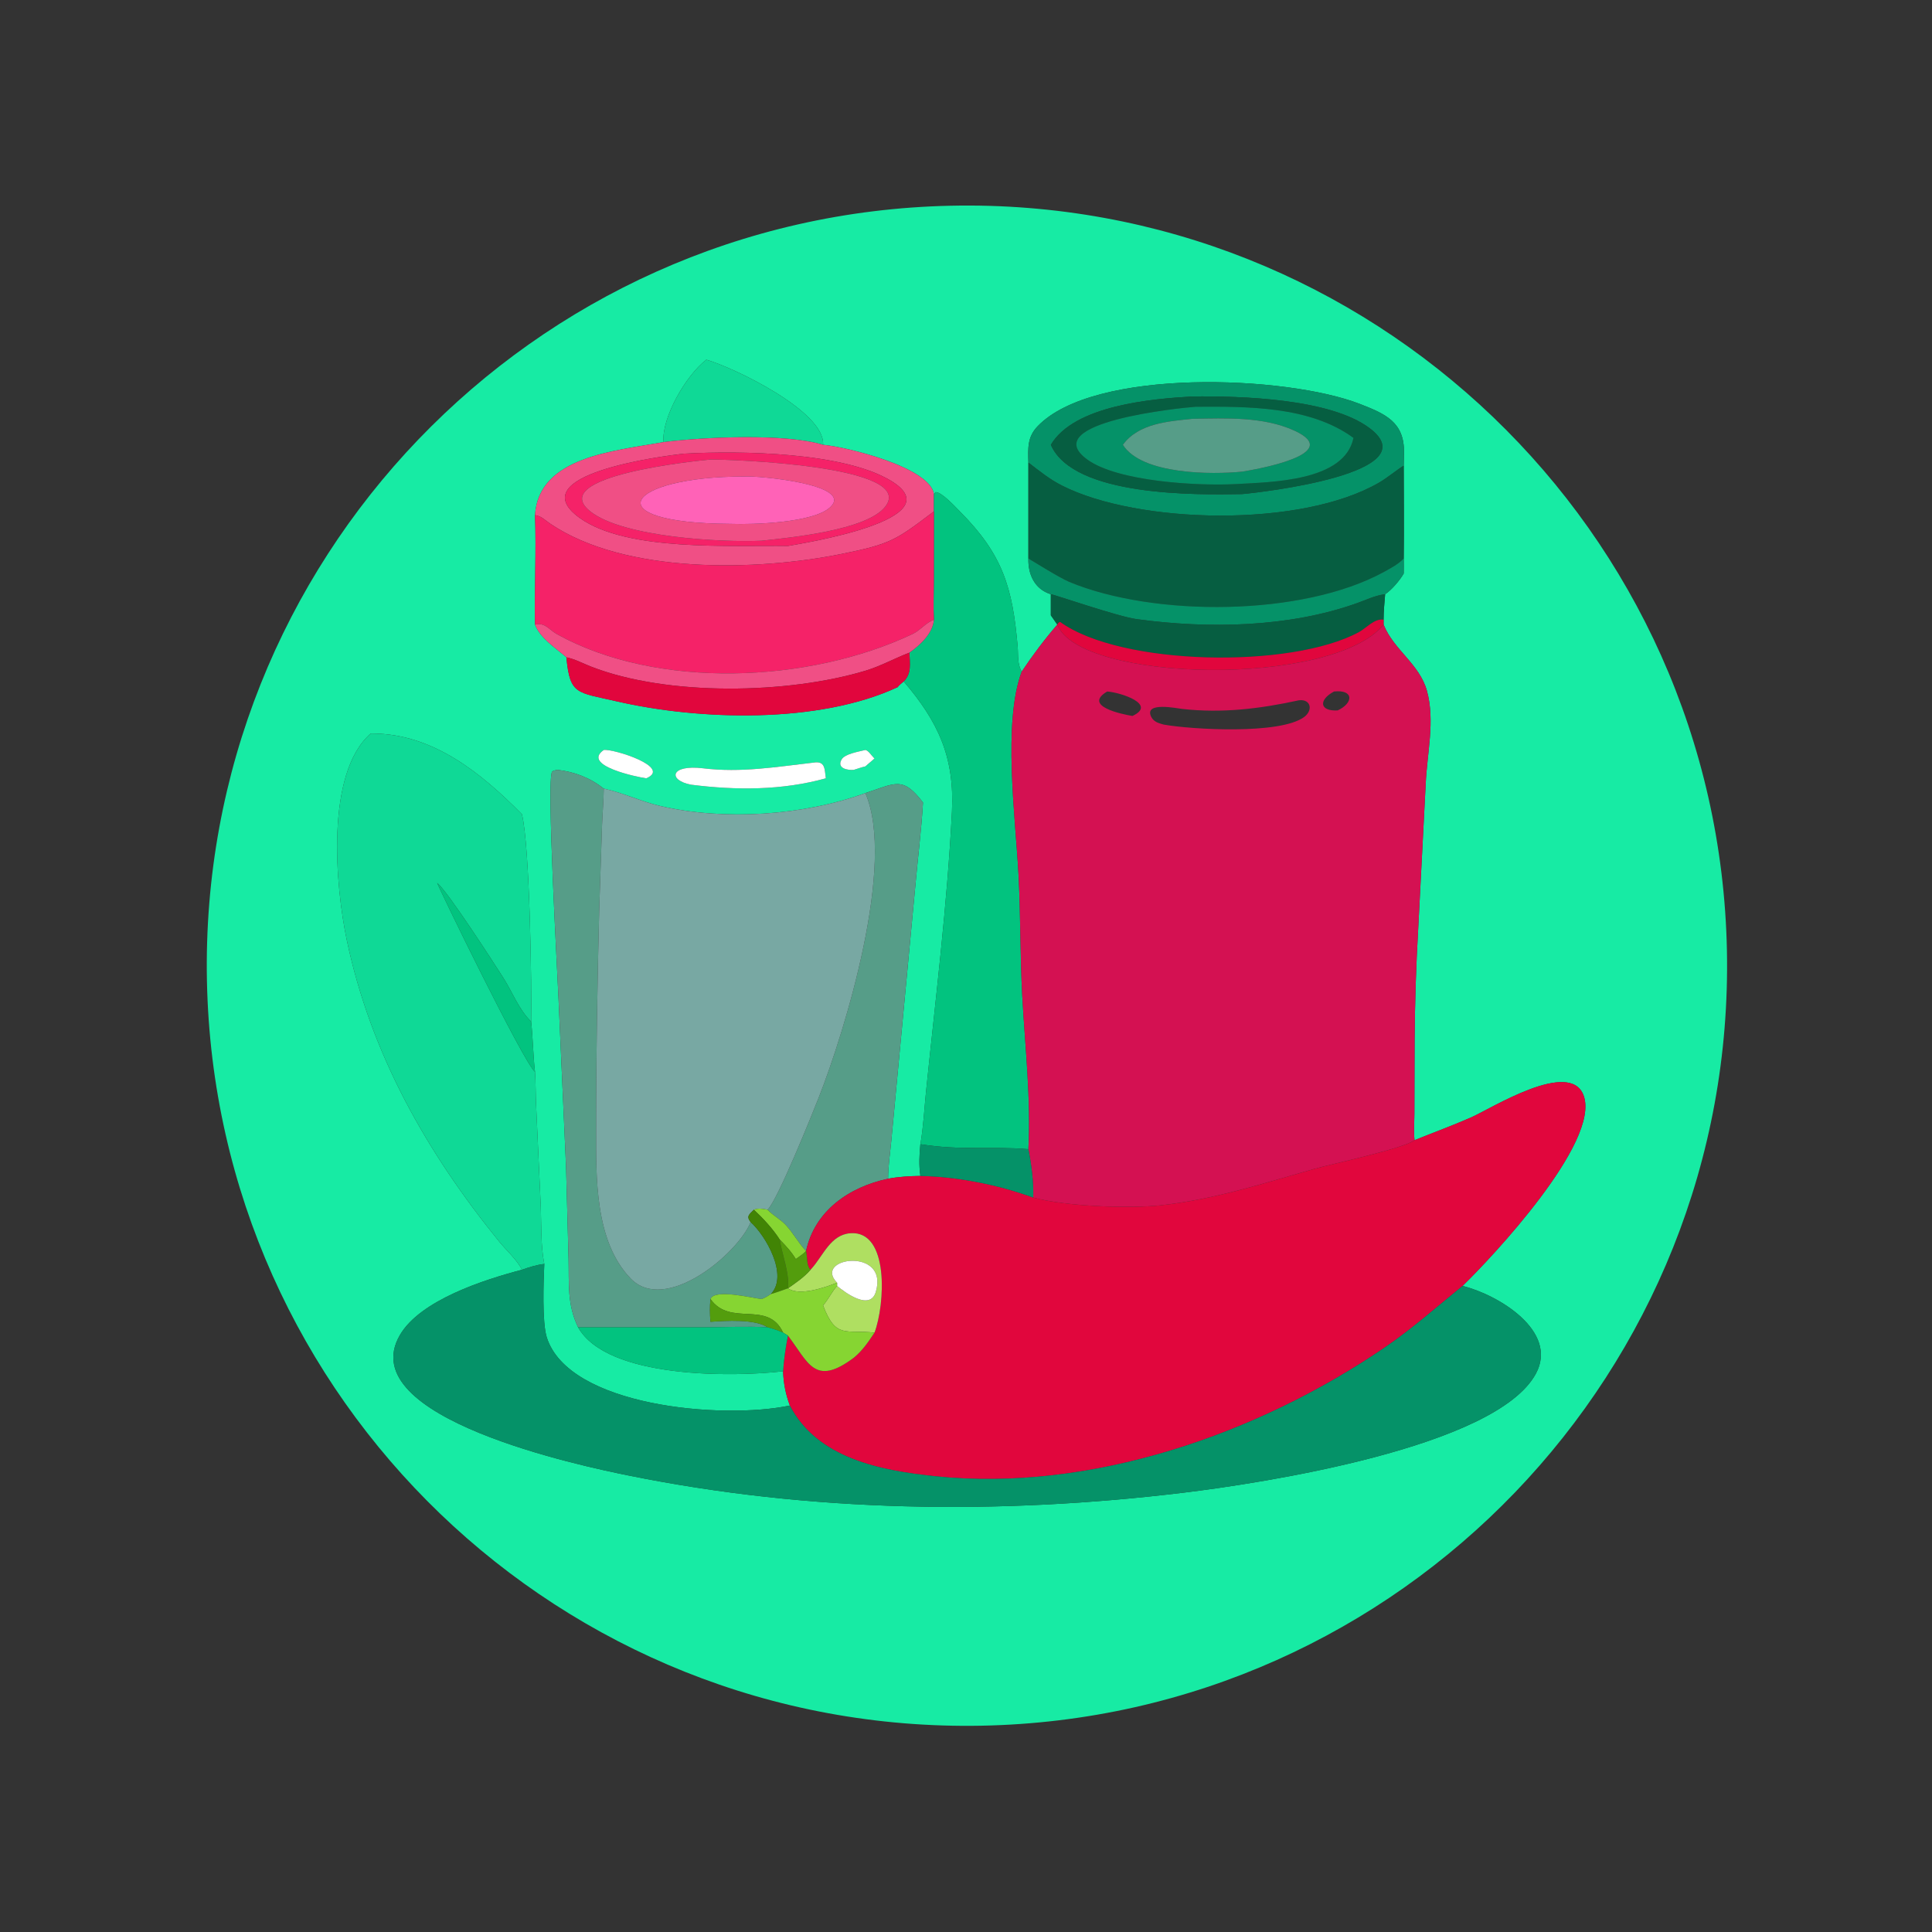
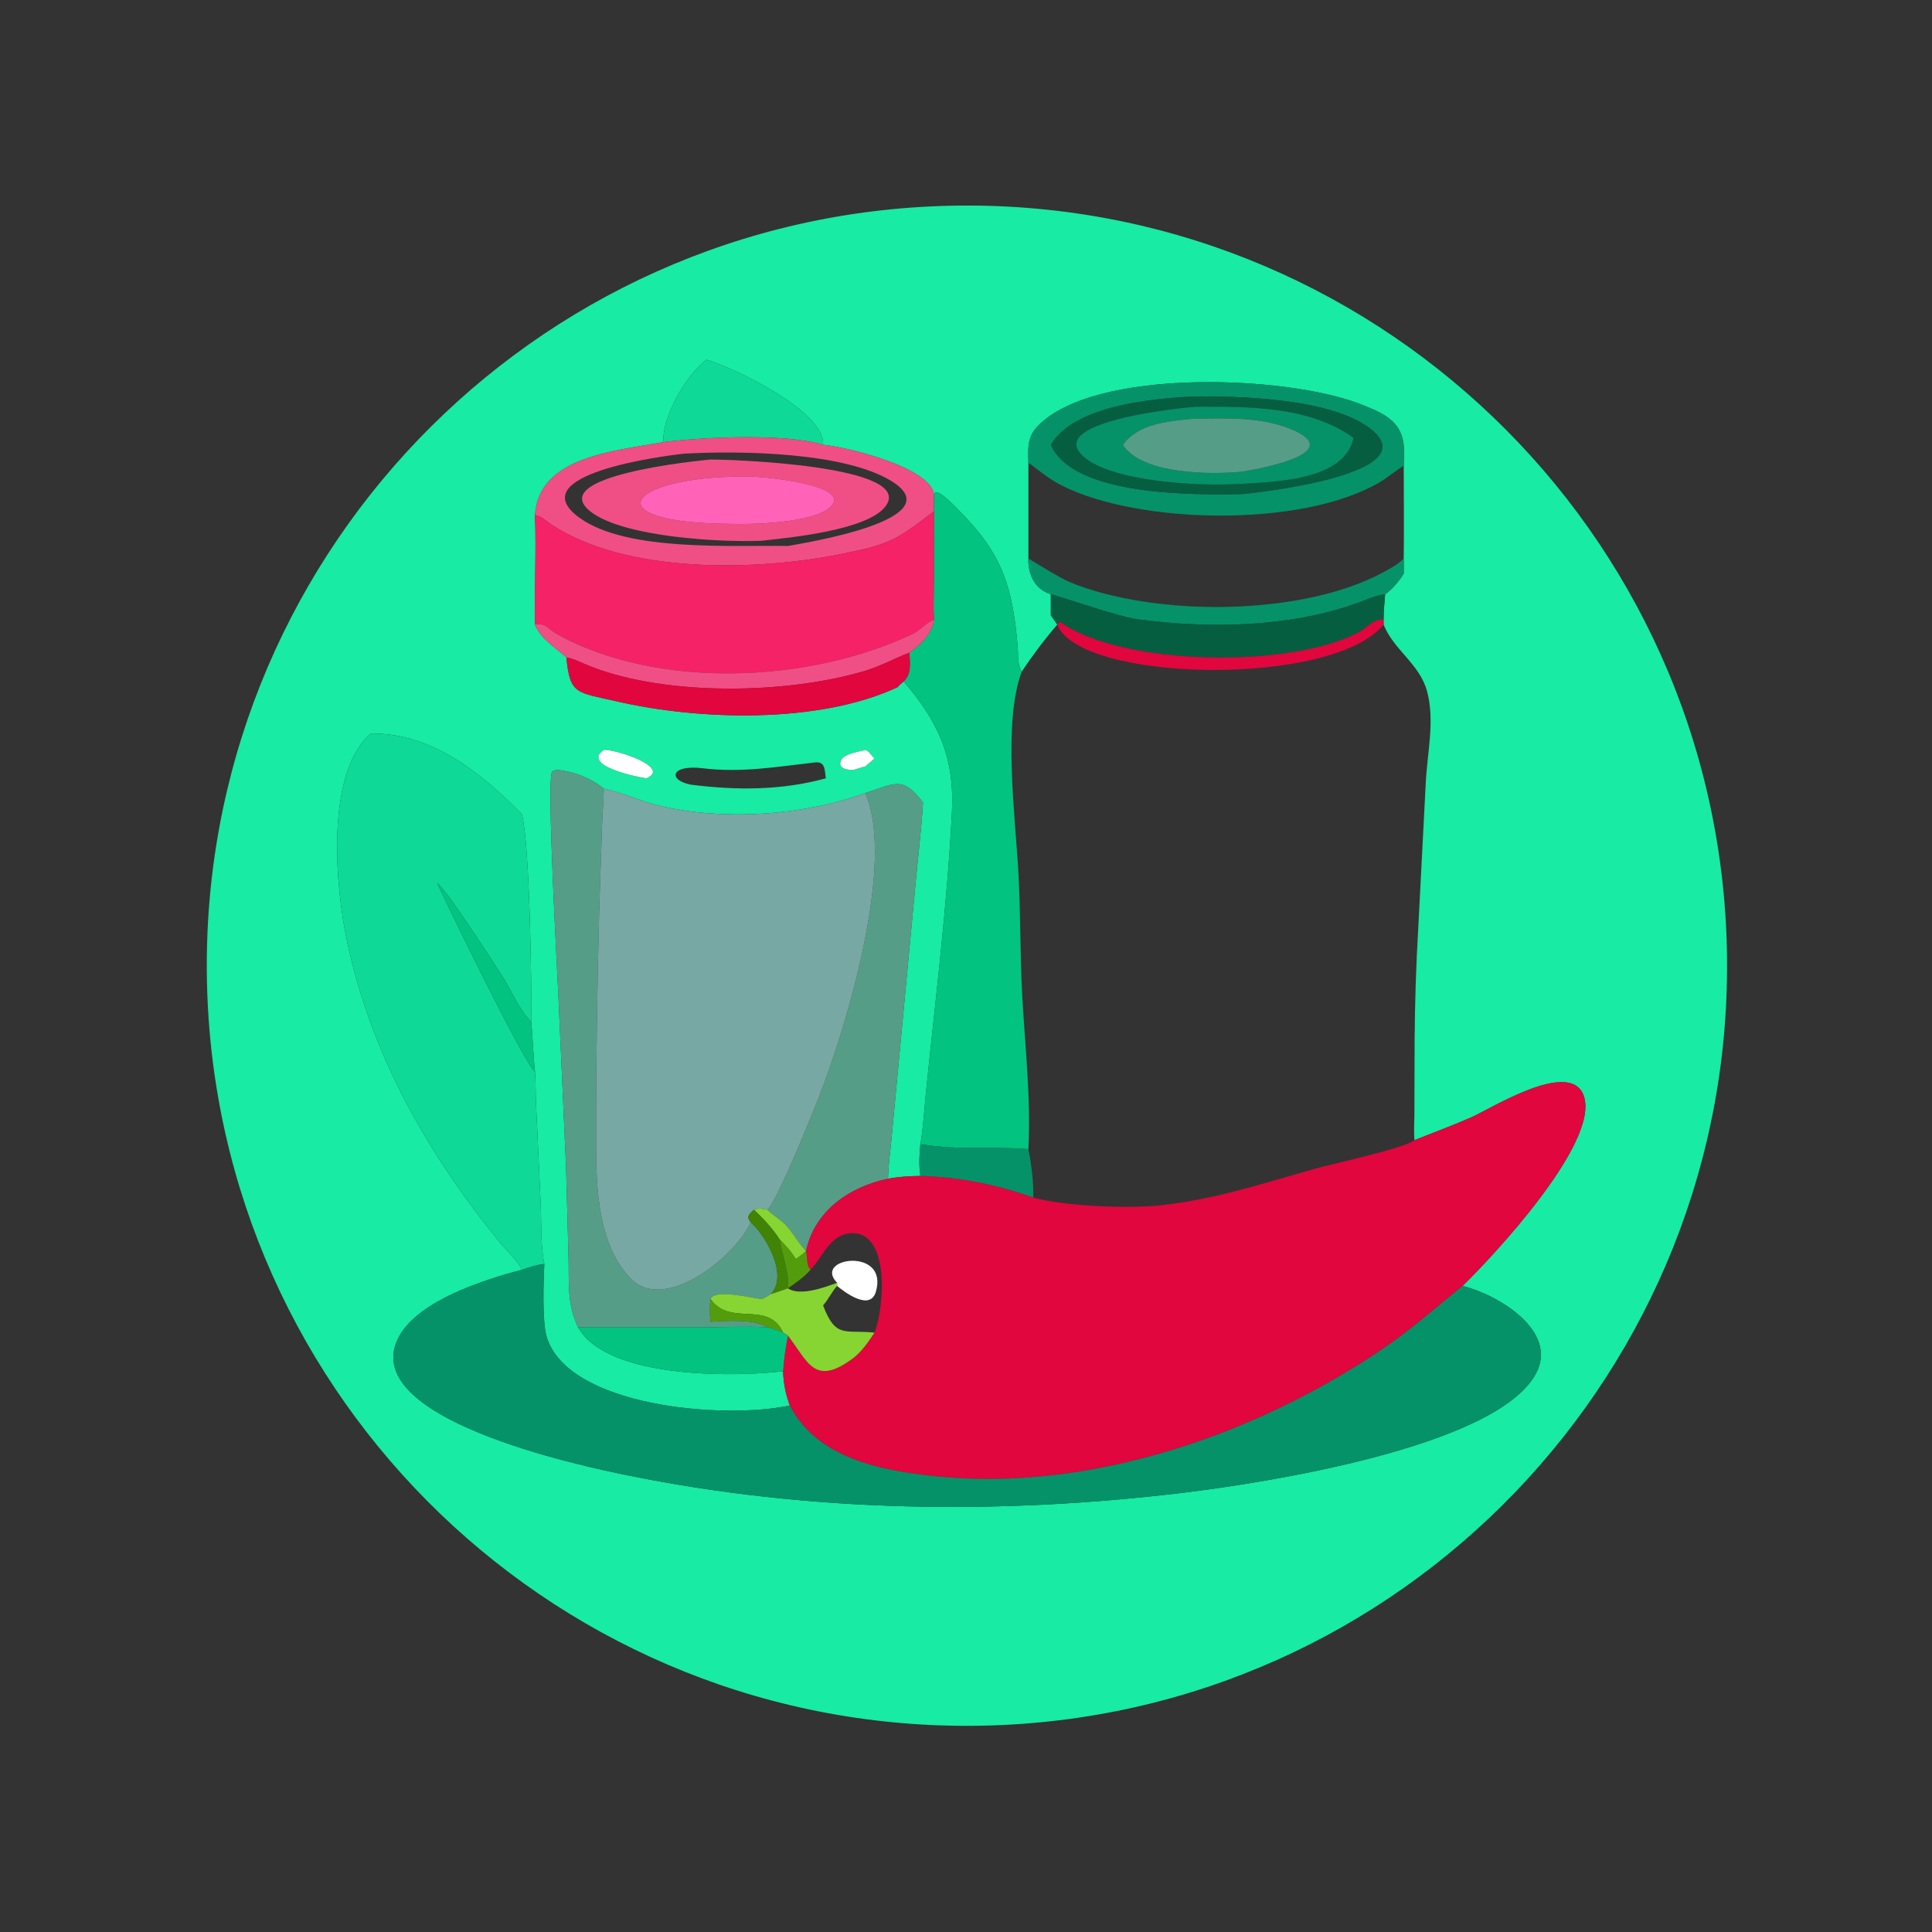
<svg xmlns="http://www.w3.org/2000/svg" width="1024" height="1024">
  <rect width="100%" height="100%" fill="#333333" stroke="none" />
  <path fill="#17EBA4" transform="scale(2 2)" d="M260.115 457.327C148.968 459.462 57.101 371.157 54.842 260.012C52.583 148.868 140.786 56.902 251.927 54.519C363.245 52.132 455.388 140.504 457.651 251.825C459.913 363.145 371.438 455.189 260.115 457.327ZM175.837 117.16C162.842 119.536 142.79 120.946 141.779 136.504C142.153 146.153 141.591 155.86 141.779 165.522C143.167 169.197 147.248 171.683 150.095 174.2L150.123 174.461C151.089 184.137 152.847 183.423 163.391 185.854C185.295 190.904 216.888 191.893 237.92 182.09C238.131 181.669 239.111 180.932 239.485 180.58C248.579 191.21 252.992 200.579 252.277 215.01C251.07 239.376 247.902 264.924 245.399 289.37C244.928 293.974 244.716 298.668 243.907 303.226C243.618 306.162 243.5 308.714 243.907 311.632C241.013 311.681 238.194 311.831 235.347 312.372C235.377 308.954 235.897 305.574 236.218 302.176L242.573 234.776C243.229 227.413 244.166 220.06 244.607 212.681C239.197 205.548 237.25 207.619 229.322 210.176C212.911 216.144 191.985 217.55 174.984 213.596C170.016 212.44 165.378 210.199 160.429 209.093L160.007 209.001C156.435 206.128 152.204 204.508 147.678 204.013C147.297 204.118 146.539 204.201 146.311 204.528C144.821 206.676 147.701 257.275 147.987 264.085L150.013 309.321L150.674 333.511C150.824 340.135 150.258 345.636 153.195 351.744C160.911 365.446 194.567 364.943 207.538 363.399C207.611 366.523 208.227 369.545 209.318 372.478C191.363 376.269 150.635 372.715 144.889 354.372C143.642 350.39 144.032 339.5 144.246 334.957C143.245 329.934 143.501 324.345 143.288 319.221L142.068 292.717C141.931 289.831 141.987 286.929 141.779 284.048C141.272 279.619 141.243 275.157 140.759 270.727C140.939 261.917 140.434 224.299 138.317 215.784C127.555 204.889 114.763 194.428 98.667 194.389L98.242 194.391C86.157 204.974 88.905 235.027 91.934 249.28C98.342 279.429 113.086 305.395 132.333 329.084C134.175 331.352 137.089 333.916 138.317 336.502C128.284 339.127 111.321 344.558 105.955 353.846C93.286 375.773 154.548 388.579 166.284 390.965C214.706 400.809 264.835 401.499 313.808 395.556C334.189 393.083 396.416 383.653 407.019 364.042C413.144 352.713 396.863 343.032 387.592 340.787C395.281 333.338 424.03 302.782 419.709 290.416C416.215 280.414 395.064 293.854 389.775 296.164C384.846 298.315 379.839 300.155 374.86 302.16C374.637 299.907 374.816 297.487 374.831 295.216L374.863 282.878C374.859 272.701 375.005 263.598 375.459 253.499L377.827 207.75C378.171 199.66 380.354 191.031 378.151 183.08C376.168 175.926 369.372 172.266 366.666 165.522L366.666 164.22C366.669 161.967 366.892 159.72 367.076 157.476C368.752 156.403 371.033 153.721 372.002 151.982C372.036 150.659 372.008 149.332 372.002 148.009C372.108 139.81 372.012 131.6 372.002 123.4L372.077 119.99C372.193 111.88 367.227 109.708 360.331 107.032C340.877 99.483 289.86 97.41 274.964 112.979C272.204 115.864 272.441 118.845 272.534 122.584L272.534 148.009C272.412 152.186 274.171 156.151 278.481 157.476L278.481 163.067L280.198 165.522L280.198 165.522C276.784 169.49 273.676 173.615 270.773 177.973C269.565 176.008 269.883 173.531 269.69 171.301C268.344 155.718 265.742 146.96 254.414 135.579C253.171 134.33 249.614 130.413 247.959 130.414L247.5 130.936C246.353 123.764 224.239 118.425 218.126 117.879C218.734 109.046 194.384 97.367 187.184 95.323C181.778 99.468 175.323 110.669 175.837 117.16ZM160.007 198.748C153.999 202.905 168.977 205.948 171.257 206.261C178.242 203.352 162.585 198.401 160.007 198.748ZM229.322 198.748C227.679 199.183 223.915 199.741 223.031 201.268C221.64 203.671 224.738 204.183 226.293 204.013C227.29 203.711 228.309 203.334 229.322 203.103C230.135 202.405 230.962 201.719 231.761 201.006L231.582 200.838C230.941 200.227 230.126 198.852 229.322 198.748ZM215.583 202.098C205.688 203.234 196.346 204.826 186.35 203.608C177.578 202.539 176.94 206.77 183.125 207.95C195.036 209.46 207.183 209.501 218.859 206.261C218.5 203.774 218.735 201.584 215.583 202.098Z" />
  <path fill="#0FD996" transform="scale(2 2)" d="M175.837 117.16C175.323 110.669 181.778 99.468 187.184 95.323C194.384 97.367 218.734 109.046 218.126 117.879C208.132 114.795 186.423 115.825 175.837 117.16Z" />
  <path fill="#059268" transform="scale(2 2)" d="M272.534 122.584C272.441 118.845 272.204 115.864 274.964 112.979C289.86 97.41 340.877 99.483 360.331 107.032C367.227 109.708 372.193 111.88 372.077 119.99L372.002 123.4C369.75 124.806 367.766 126.568 365.453 127.911C344.682 139.967 301.528 138.867 281.45 128.691C278.065 126.976 275.504 124.857 272.534 122.584ZM316.052 105.069C305.164 105.684 284.653 107.453 278.481 117.879C284.48 131.638 317.014 131.155 329.191 130.936C333.938 130.522 378.943 125.426 362.934 113.447C352.492 105.635 329.063 104.929 316.052 105.069Z" />
  <path fill="#065E41" transform="scale(2 2)" d="M278.481 117.879C284.653 107.453 305.164 105.684 316.052 105.069C329.063 104.929 352.492 105.635 362.934 113.447C378.943 125.426 333.938 130.522 329.191 130.936C317.014 131.155 284.48 131.638 278.481 117.879ZM316.913 107.791C313.009 108.054 274.481 111.907 288.176 121.802C296.26 127.643 317.351 128.806 327.351 128.293C337.135 127.742 356.313 127.563 358.683 116.05C347.19 107.615 330.613 107.714 316.913 107.791Z" />
  <path fill="#059268" transform="scale(2 2)" d="M327.351 128.293C317.351 128.806 296.26 127.643 288.176 121.802C274.481 111.907 313.009 108.054 316.913 107.791C330.613 107.714 347.19 107.615 358.683 116.05C356.313 127.563 337.135 127.742 327.351 128.293ZM316.052 110.983C309.621 111.654 301.71 112.171 297.572 117.879C302.601 125.815 321.185 125.802 329.191 124.988C332.694 124.441 356.526 120.315 343.023 114.12C334.836 110.364 324.857 110.836 316.052 110.983Z" />
  <path fill="#569D88" transform="scale(2 2)" d="M297.572 117.879C301.71 112.171 309.621 111.654 316.052 110.983C324.857 110.836 334.836 110.364 343.023 114.12C356.526 120.315 332.694 124.441 329.191 124.988C321.185 125.802 302.601 125.815 297.572 117.879Z" />
  <path fill="#F04F85" transform="scale(2 2)" d="M141.779 136.504C142.79 120.946 162.842 119.536 175.837 117.16C186.423 115.825 208.132 114.795 218.126 117.879C224.239 118.425 246.353 123.764 247.5 130.936L247.5 135.52L247.324 135.652C237.386 143.163 236.077 144.163 222.986 146.806C200.595 151.328 165.807 152.247 145.856 138.815C144.378 137.82 143.576 136.814 141.779 136.504ZM181.289 120.227C175.738 120.826 137.462 125.737 153.698 137.307C166.221 146.232 193.866 144.459 208.812 144.686C212.556 143.99 253.254 137.647 235.971 127.325C223.554 119.909 196.78 119.369 181.289 120.227Z" />
-   <path fill="#F52268" transform="scale(2 2)" d="M208.812 144.686C193.866 144.459 166.221 146.232 153.698 137.307C137.462 125.737 175.738 120.826 181.289 120.227C196.78 119.369 223.554 119.909 235.971 127.325C253.254 137.647 212.556 143.99 208.812 144.686ZM188.285 121.778C184.947 122.087 144.123 126.099 156.617 135.661C165.392 142.377 190.98 143.762 201.812 143.303C209.413 142.473 229.65 140.535 234.569 134.307C243.283 123.273 192.71 121.726 188.285 121.778Z" />
  <path fill="#F04F85" transform="scale(2 2)" d="M201.812 143.303C190.98 143.762 165.392 142.377 156.617 135.661C144.123 126.099 184.947 122.087 188.285 121.778C192.71 121.726 243.283 123.273 234.569 134.307C229.65 140.535 209.413 142.473 201.812 143.303ZM197.286 126.278C165.658 126.271 157.338 138.618 193.463 138.826C199.701 139.05 215.595 138.565 220.024 134.401C226.471 128.338 200.677 126.016 197.286 126.278Z" />
-   <path fill="#065E41" transform="scale(2 2)" d="M272.534 122.584C275.504 124.857 278.065 126.976 281.45 128.691C301.528 138.867 344.682 139.967 365.453 127.911C367.766 126.568 369.75 124.806 372.002 123.4C372.012 131.6 372.108 139.81 372.002 148.009C370.553 149.536 368.606 150.547 366.779 151.551C345.217 163.397 305.897 163.554 283.389 154.221C280.704 153.108 272.645 148.04 272.534 148.009L272.534 122.584Z" />
  <path fill="#FF62B7" transform="scale(2 2)" d="M193.463 138.826C157.338 138.618 165.658 126.271 197.286 126.278C200.677 126.016 226.471 128.338 220.024 134.401C215.595 138.565 199.701 139.05 193.463 138.826Z" />
  <path fill="#02C37F" transform="scale(2 2)" d="M247.5 130.936L247.959 130.414C249.614 130.413 253.171 134.33 254.414 135.579C265.742 146.96 268.344 155.718 269.69 171.301C269.883 173.531 269.565 176.008 270.773 177.973C265.698 191.465 269.11 216.734 269.906 231.525C270.486 242.303 270.319 253.13 270.908 263.907C271.639 277.274 273.245 291.148 272.534 304.54C262.728 303.726 254.545 304.942 243.907 303.226C244.716 298.668 244.928 293.974 245.399 289.37C247.902 264.924 251.07 239.376 252.277 215.01C252.992 200.579 248.579 191.21 239.485 180.58C241.689 178.486 241.051 175.696 241.027 172.954C243.879 170.927 247.2 167.872 247.5 164.22C247.315 160.874 247.475 157.48 247.481 154.127L247.5 135.52L247.5 130.936Z" />
  <path fill="#F52268" transform="scale(2 2)" d="M141.779 136.504C143.576 136.814 144.378 137.82 145.856 138.815C165.807 152.247 200.595 151.328 222.986 146.806C236.077 144.163 237.386 143.163 247.324 135.652L247.5 135.52L247.481 154.127C247.475 157.48 247.315 160.874 247.5 164.22C245.297 165.054 243.944 167.021 241.866 168.007C214.322 181.071 174.189 182.754 147.641 168.087C145.526 166.918 144.438 164.868 141.779 165.522C141.591 155.86 142.153 146.153 141.779 136.504Z" />
  <path fill="#059268" transform="scale(2 2)" d="M272.534 148.009C272.645 148.04 280.704 153.108 283.389 154.221C305.897 163.554 345.217 163.397 366.779 151.551C368.606 150.547 370.553 149.536 372.002 148.009C372.008 149.332 372.036 150.659 372.002 151.982C371.033 153.721 368.752 156.403 367.076 157.476L366.715 157.525C364.286 157.88 361.997 158.992 359.698 159.815C341.512 166.327 320.138 166.66 301.234 164.085C296.242 163.406 279.086 157.458 278.481 157.476C274.171 156.151 272.412 152.186 272.534 148.009Z" />
  <path fill="#065E41" transform="scale(2 2)" d="M278.481 157.476C279.086 157.458 296.242 163.406 301.234 164.085C320.138 166.66 341.512 166.327 359.698 159.815C361.997 158.992 364.286 157.88 366.715 157.525L367.076 157.476C366.892 159.72 366.669 161.967 366.666 164.22C364.249 163.829 362.156 166.417 360.121 167.522C342.171 177.265 297.124 176.518 280.918 164.807C280.443 165.033 280.467 165.102 280.198 165.522L278.481 163.067L278.481 157.476Z" />
  <path fill="#E1063D" transform="scale(2 2)" d="M280.198 165.522C280.467 165.102 280.443 165.033 280.918 164.807C297.124 176.518 342.171 177.265 360.121 167.522C362.156 166.417 364.249 163.829 366.666 164.22L366.666 165.522C353.171 182.212 286.114 180.883 280.198 165.522L280.198 165.522Z" />
  <path fill="#F04F85" transform="scale(2 2)" d="M141.779 165.522C144.438 164.868 145.526 166.918 147.641 168.087C174.189 182.754 214.322 181.071 241.866 168.007C243.944 167.021 245.297 165.054 247.5 164.22C247.2 167.872 243.879 170.927 241.027 172.954L240.785 173.046C236.926 174.538 233.379 176.53 229.384 177.736C208.984 183.894 176.953 184.619 156.528 176.615C154.46 175.805 152.269 174.616 150.095 174.2C147.248 171.683 143.167 169.197 141.779 165.522Z" />
-   <path fill="#D41152" transform="scale(2 2)" d="M366.666 165.522C369.372 172.266 376.168 175.926 378.151 183.08C380.354 191.031 378.171 199.66 377.827 207.75L375.459 253.499C375.005 263.598 374.859 272.701 374.863 282.878L374.831 295.216C374.816 297.487 374.637 299.907 374.86 302.16C372.104 304.345 352.785 308.495 348.211 309.792C334.514 313.677 321.926 317.85 307.592 319.419C299.183 320.339 282.436 319.716 273.821 317.37C273.941 313.155 273.341 308.677 272.534 304.54C273.245 291.148 271.639 277.274 270.908 263.907C270.319 253.13 270.486 242.303 269.906 231.525C269.11 216.734 265.698 191.465 270.773 177.973C273.676 173.615 276.784 169.49 280.198 165.522C286.114 180.883 353.171 182.212 366.666 165.522ZM293.424 183.252C286.878 187.113 297.239 189.263 300.107 189.738C306.677 186.696 297.103 183.529 293.424 183.252ZM353.531 183.252C349.36 185.488 349.67 188.534 354.488 188.268C358.659 186.364 358.908 182.691 353.531 183.252ZM344.273 185.574C333.861 187.843 323.857 189.061 313.258 187.87C311.95 187.723 303.496 185.966 304.956 189.686C305.435 190.903 306.428 191.455 307.602 191.79L308.398 192.023C315.655 193.313 339.072 194.743 345.569 190.049C348.007 188.287 347.451 185.238 344.273 185.574Z" />
  <path fill="#E1063D" transform="scale(2 2)" d="M150.095 174.2C152.269 174.616 154.46 175.805 156.528 176.615C176.953 184.619 208.984 183.894 229.384 177.736C233.379 176.53 236.926 174.538 240.785 173.046L241.027 172.954C241.051 175.696 241.689 178.486 239.485 180.58C239.111 180.932 238.131 181.669 237.92 182.09C216.888 191.893 185.295 190.904 163.391 185.854C152.847 183.423 151.089 184.137 150.123 174.461L150.095 174.2Z" />
  <path fill="#0FD996" transform="scale(2 2)" d="M98.242 194.391L98.667 194.389C114.763 194.428 127.555 204.889 138.317 215.784C140.434 224.299 140.939 261.917 140.759 270.727C137.593 267.716 135.764 262.885 133.427 259.213C130.973 255.358 118.797 236.443 115.856 233.971C115.745 234.252 138.842 281.791 141.779 284.048C141.987 286.929 141.931 289.831 142.068 292.717L143.288 319.221C143.501 324.345 143.245 329.934 144.246 334.957C142.185 335.2 140.265 335.811 138.317 336.502C137.089 333.916 134.175 331.352 132.333 329.084C113.086 305.395 98.342 279.429 91.934 249.28C88.905 235.027 86.157 204.974 98.242 194.391Z" />
  <path fill="white" transform="scale(2 2)" d="M171.257 206.261C168.977 205.948 153.999 202.905 160.007 198.748C162.585 198.401 178.242 203.352 171.257 206.261Z" />
  <path fill="white" transform="scale(2 2)" d="M226.293 204.013C224.738 204.183 221.64 203.671 223.031 201.268C223.915 199.741 227.679 199.183 229.322 198.748C230.126 198.852 230.941 200.227 231.582 200.838L231.761 201.006C230.962 201.719 230.135 202.405 229.322 203.103C228.309 203.334 227.29 203.711 226.293 204.013Z" />
-   <path fill="white" transform="scale(2 2)" d="M183.125 207.95C176.94 206.77 177.578 202.539 186.35 203.608C196.346 204.826 205.688 203.234 215.583 202.098C218.735 201.584 218.5 203.774 218.859 206.261C207.183 209.501 195.036 209.46 183.125 207.95Z" />
  <path fill="#569D88" transform="scale(2 2)" d="M153.195 351.744C150.258 345.636 150.824 340.135 150.674 333.511L150.013 309.321L147.987 264.085C147.701 257.275 144.821 206.676 146.311 204.528C146.539 204.201 147.297 204.118 147.678 204.013C152.204 204.508 156.435 206.128 160.007 209.001C159.969 212.219 159.672 215.413 159.552 218.626L158.797 241.203C158.317 260.34 157.963 280.152 157.971 299.236C157.977 311.993 157.585 328.899 167.112 338.8C176.32 348.369 195.497 332.301 198.932 323.882C202.881 327.401 209.047 337.955 204.289 342.938C203.49 343.447 202.731 343.994 201.812 344.258C199.356 344 189.344 341.462 188.285 344.258C188.076 346.322 188.11 348.226 188.285 350.29C192.263 350 200.107 349.505 203.409 351.744C197.908 351.451 192.294 351.734 186.779 351.736L153.195 351.744Z" />
  <path fill="#569D88" transform="scale(2 2)" d="M229.322 210.176C237.25 207.619 239.197 205.548 244.607 212.681C244.166 220.06 243.229 227.413 242.573 234.776L236.218 302.176C235.897 305.574 235.377 308.954 235.347 312.372C225.065 314.547 215.903 320.849 213.613 331.543L213.613 331.543C211.627 329.467 210.235 326.787 208.263 324.666C206.819 323.112 204.872 322.143 203.409 320.59C206.063 318.071 215.157 295.476 217.021 290.734C223.971 273.05 237.482 228.914 229.322 210.176Z" />
  <path fill="#78A8A3" transform="scale(2 2)" d="M160.007 209.001L160.429 209.093C165.378 210.199 170.016 212.44 174.984 213.596C191.985 217.55 212.911 216.144 229.322 210.176C237.482 228.914 223.971 273.05 217.021 290.734C215.157 295.476 206.063 318.071 203.409 320.59C202.145 320.319 201.027 320.118 199.784 320.59C198.534 321.851 197.699 322.317 198.932 323.882C195.497 332.301 176.32 348.369 167.112 338.8C157.585 328.899 157.977 311.993 157.971 299.236C157.963 280.152 158.317 260.34 158.797 241.203L159.552 218.626C159.672 215.413 159.969 212.219 160.007 209.001Z" />
  <path fill="#02C37F" transform="scale(2 2)" d="M141.779 284.048C138.842 281.791 115.745 234.252 115.856 233.971C118.797 236.443 130.973 255.358 133.427 259.213C135.764 262.885 137.593 267.716 140.759 270.727C141.243 275.157 141.272 279.619 141.779 284.048Z" />
  <path fill="#E1063D" transform="scale(2 2)" d="M374.86 302.16C379.839 300.155 384.846 298.315 389.775 296.164C395.064 293.854 416.215 280.414 419.709 290.416C424.03 302.782 395.281 333.338 387.592 340.787C380.865 346.234 374.375 352.023 367.227 356.923C333.562 380 289.057 395.549 247.751 391.207C233.319 389.69 216.581 386.51 209.318 372.478C208.227 369.545 207.611 366.523 207.538 363.399C207.719 360.159 208.213 357.128 208.812 353.95C214.242 361.034 215.837 367.628 226.293 359.794C228.602 357.895 230.115 355.617 231.761 353.158C234.529 345.751 235.742 326.065 225.369 326.817C220.065 327.202 218.134 332.833 215.036 336.235L214.791 336.502C213.661 335.318 214.004 333.092 213.613 331.543C215.903 320.849 225.065 314.547 235.347 312.372C238.194 311.831 241.013 311.681 243.907 311.632C253.827 311.842 264.448 313.945 273.821 317.37C282.436 319.716 299.183 320.339 307.592 319.419C321.926 317.85 334.514 313.677 348.211 309.792C352.785 308.495 372.104 304.345 374.86 302.16Z" />
  <path fill="#059268" transform="scale(2 2)" d="M243.907 303.226C254.545 304.942 262.728 303.726 272.534 304.54C273.341 308.677 273.941 313.155 273.821 317.37C264.448 313.945 253.827 311.842 243.907 311.632C243.5 308.714 243.618 306.162 243.907 303.226Z" />
  <path fill="#86D532" transform="scale(2 2)" d="M199.784 320.59C201.027 320.118 202.145 320.319 203.409 320.59C204.872 322.143 206.819 323.112 208.263 324.666C210.235 326.787 211.627 329.467 213.613 331.543C212.856 332.358 211.797 333.007 210.903 333.671C209.728 331.728 208.218 330.098 206.632 328.488C204.808 325.643 202.24 322.881 199.784 320.59Z" />
  <path fill="#418405" transform="scale(2 2)" d="M198.932 323.882C197.699 322.317 198.534 321.851 199.784 320.59C202.24 322.881 204.808 325.643 206.632 328.488C207.263 332.566 209.262 337.358 208.812 341.419C207.317 341.947 205.816 342.511 204.289 342.938C209.047 337.955 202.881 327.401 198.932 323.882Z" />
-   <path fill="#AFDF61" transform="scale(2 2)" d="M214.791 336.502L215.036 336.235C218.134 332.833 220.065 327.202 225.369 326.817C235.742 326.065 234.529 345.751 231.761 353.158C224.037 352.317 221.509 354.89 218.126 345.945C219.55 344.332 220.44 342.312 221.839 340.787C224.065 342.627 230.604 347.442 232.106 342.347C235.642 330.357 215.22 333.207 221.839 339.935C218.645 341.157 211.918 343.592 208.812 341.419C210.932 339.928 213.094 338.484 214.791 336.502Z" />
  <path fill="#539D0D" transform="scale(2 2)" d="M206.632 328.488C208.218 330.098 209.728 331.728 210.903 333.671C211.797 333.007 212.856 332.358 213.613 331.543L213.613 331.543C214.004 333.092 213.661 335.318 214.791 336.502C213.094 338.484 210.932 339.928 208.812 341.419C209.262 337.358 207.263 332.566 206.632 328.488Z" />
  <path fill="white" transform="scale(2 2)" d="M221.839 339.935C215.22 333.207 235.642 330.357 232.106 342.347C230.604 347.442 224.065 342.627 221.839 340.787L221.839 339.935Z" />
  <path fill="#059268" transform="scale(2 2)" d="M138.317 336.502C140.265 335.811 142.185 335.2 144.246 334.957C144.032 339.5 143.642 350.39 144.889 354.372C150.635 372.715 191.363 376.269 209.318 372.478C216.581 386.51 233.319 389.69 247.751 391.207C289.057 395.549 333.562 380 367.227 356.923C374.375 352.023 380.865 346.234 387.592 340.787C396.863 343.032 413.144 352.713 407.019 364.042C396.416 383.653 334.189 393.083 313.808 395.556C264.835 401.499 214.706 400.809 166.284 390.965C154.548 388.579 93.286 375.773 105.955 353.846C111.321 344.558 128.284 339.127 138.317 336.502Z" />
  <path fill="#86D532" transform="scale(2 2)" d="M208.812 341.419C211.918 343.592 218.645 341.157 221.839 339.935L221.839 340.787C220.44 342.312 219.55 344.332 218.126 345.945C221.509 354.89 224.037 352.317 231.761 353.158C230.115 355.617 228.602 357.895 226.293 359.794C215.837 367.628 214.242 361.034 208.812 353.95L207.538 353.158C203.443 344.397 193.619 351.759 188.285 344.258C189.344 341.462 199.356 344 201.812 344.258C202.731 343.994 203.49 343.447 204.289 342.938C205.816 342.511 207.317 341.947 208.812 341.419Z" />
  <path fill="#539D0D" transform="scale(2 2)" d="M188.285 350.29C188.11 348.226 188.076 346.322 188.285 344.258C193.619 351.759 203.443 344.397 207.538 353.158C206.174 352.563 204.847 352.125 203.409 351.744C200.107 349.505 192.263 350 188.285 350.29Z" />
  <path fill="#02C37F" transform="scale(2 2)" d="M153.195 351.744L186.779 351.736C192.294 351.734 197.908 351.451 203.409 351.744C204.847 352.125 206.174 352.563 207.538 353.158L208.812 353.95C208.213 357.128 207.719 360.159 207.538 363.399C194.567 364.943 160.911 365.446 153.195 351.744Z" />
</svg>